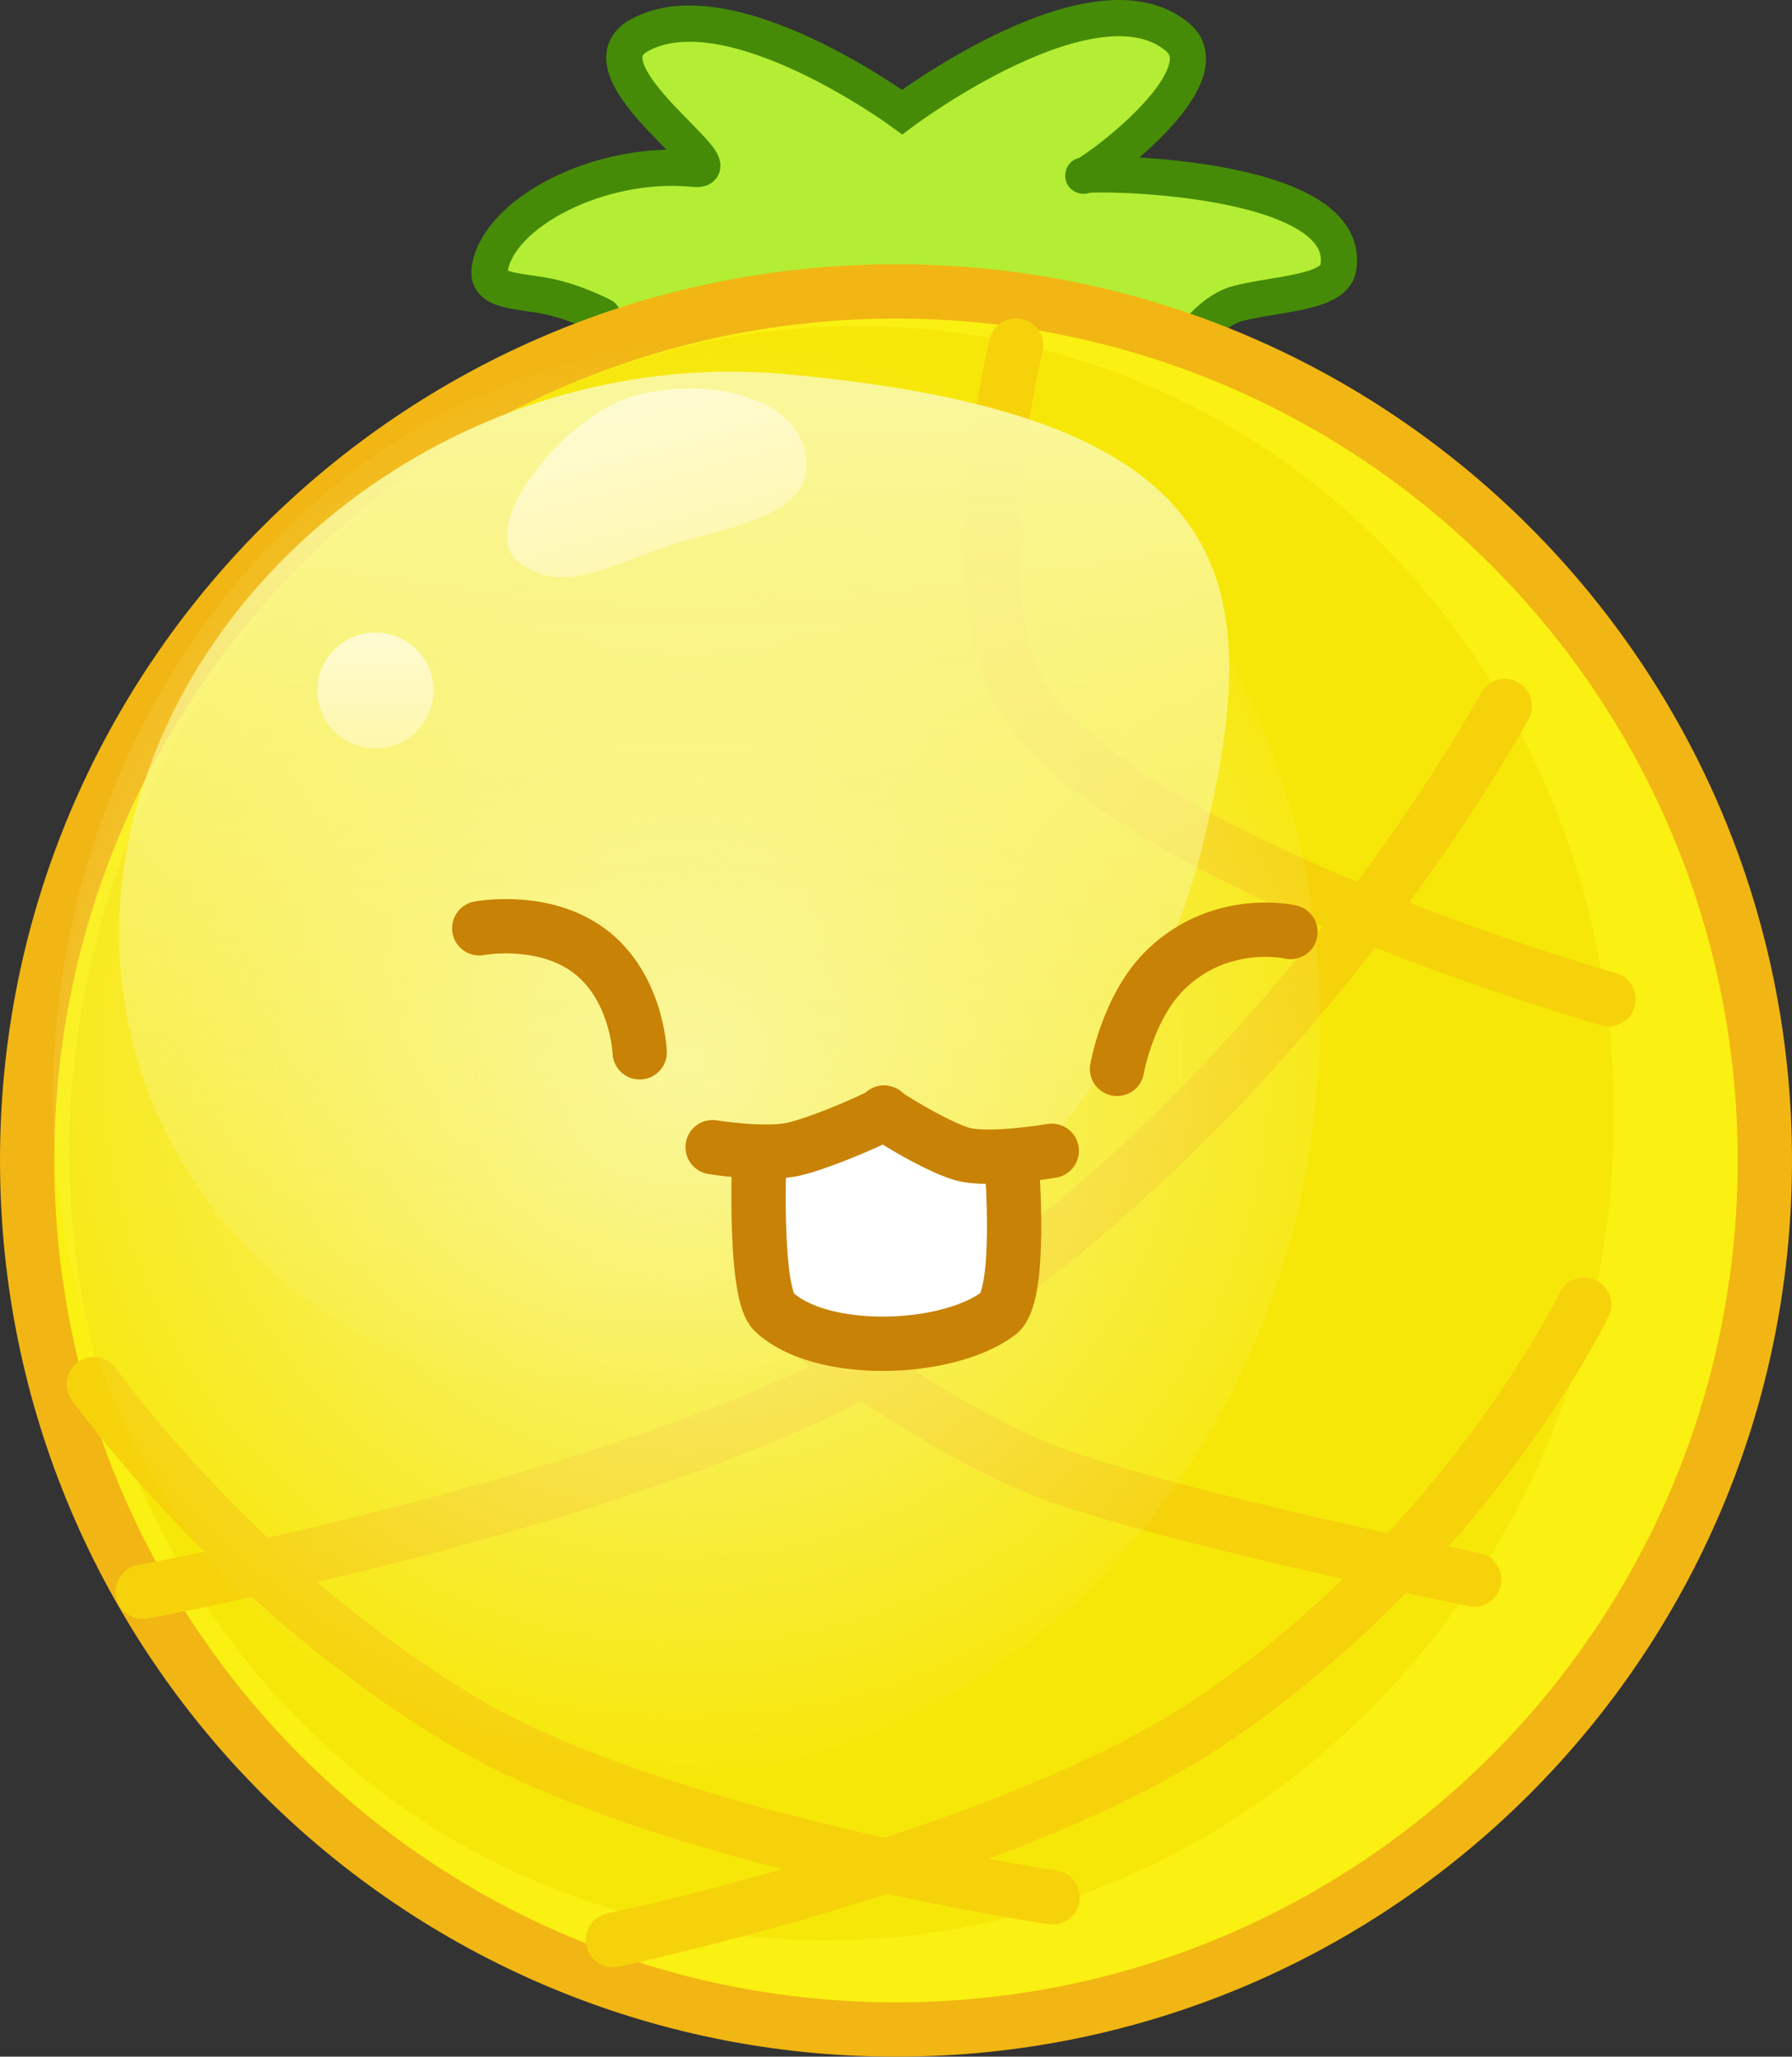
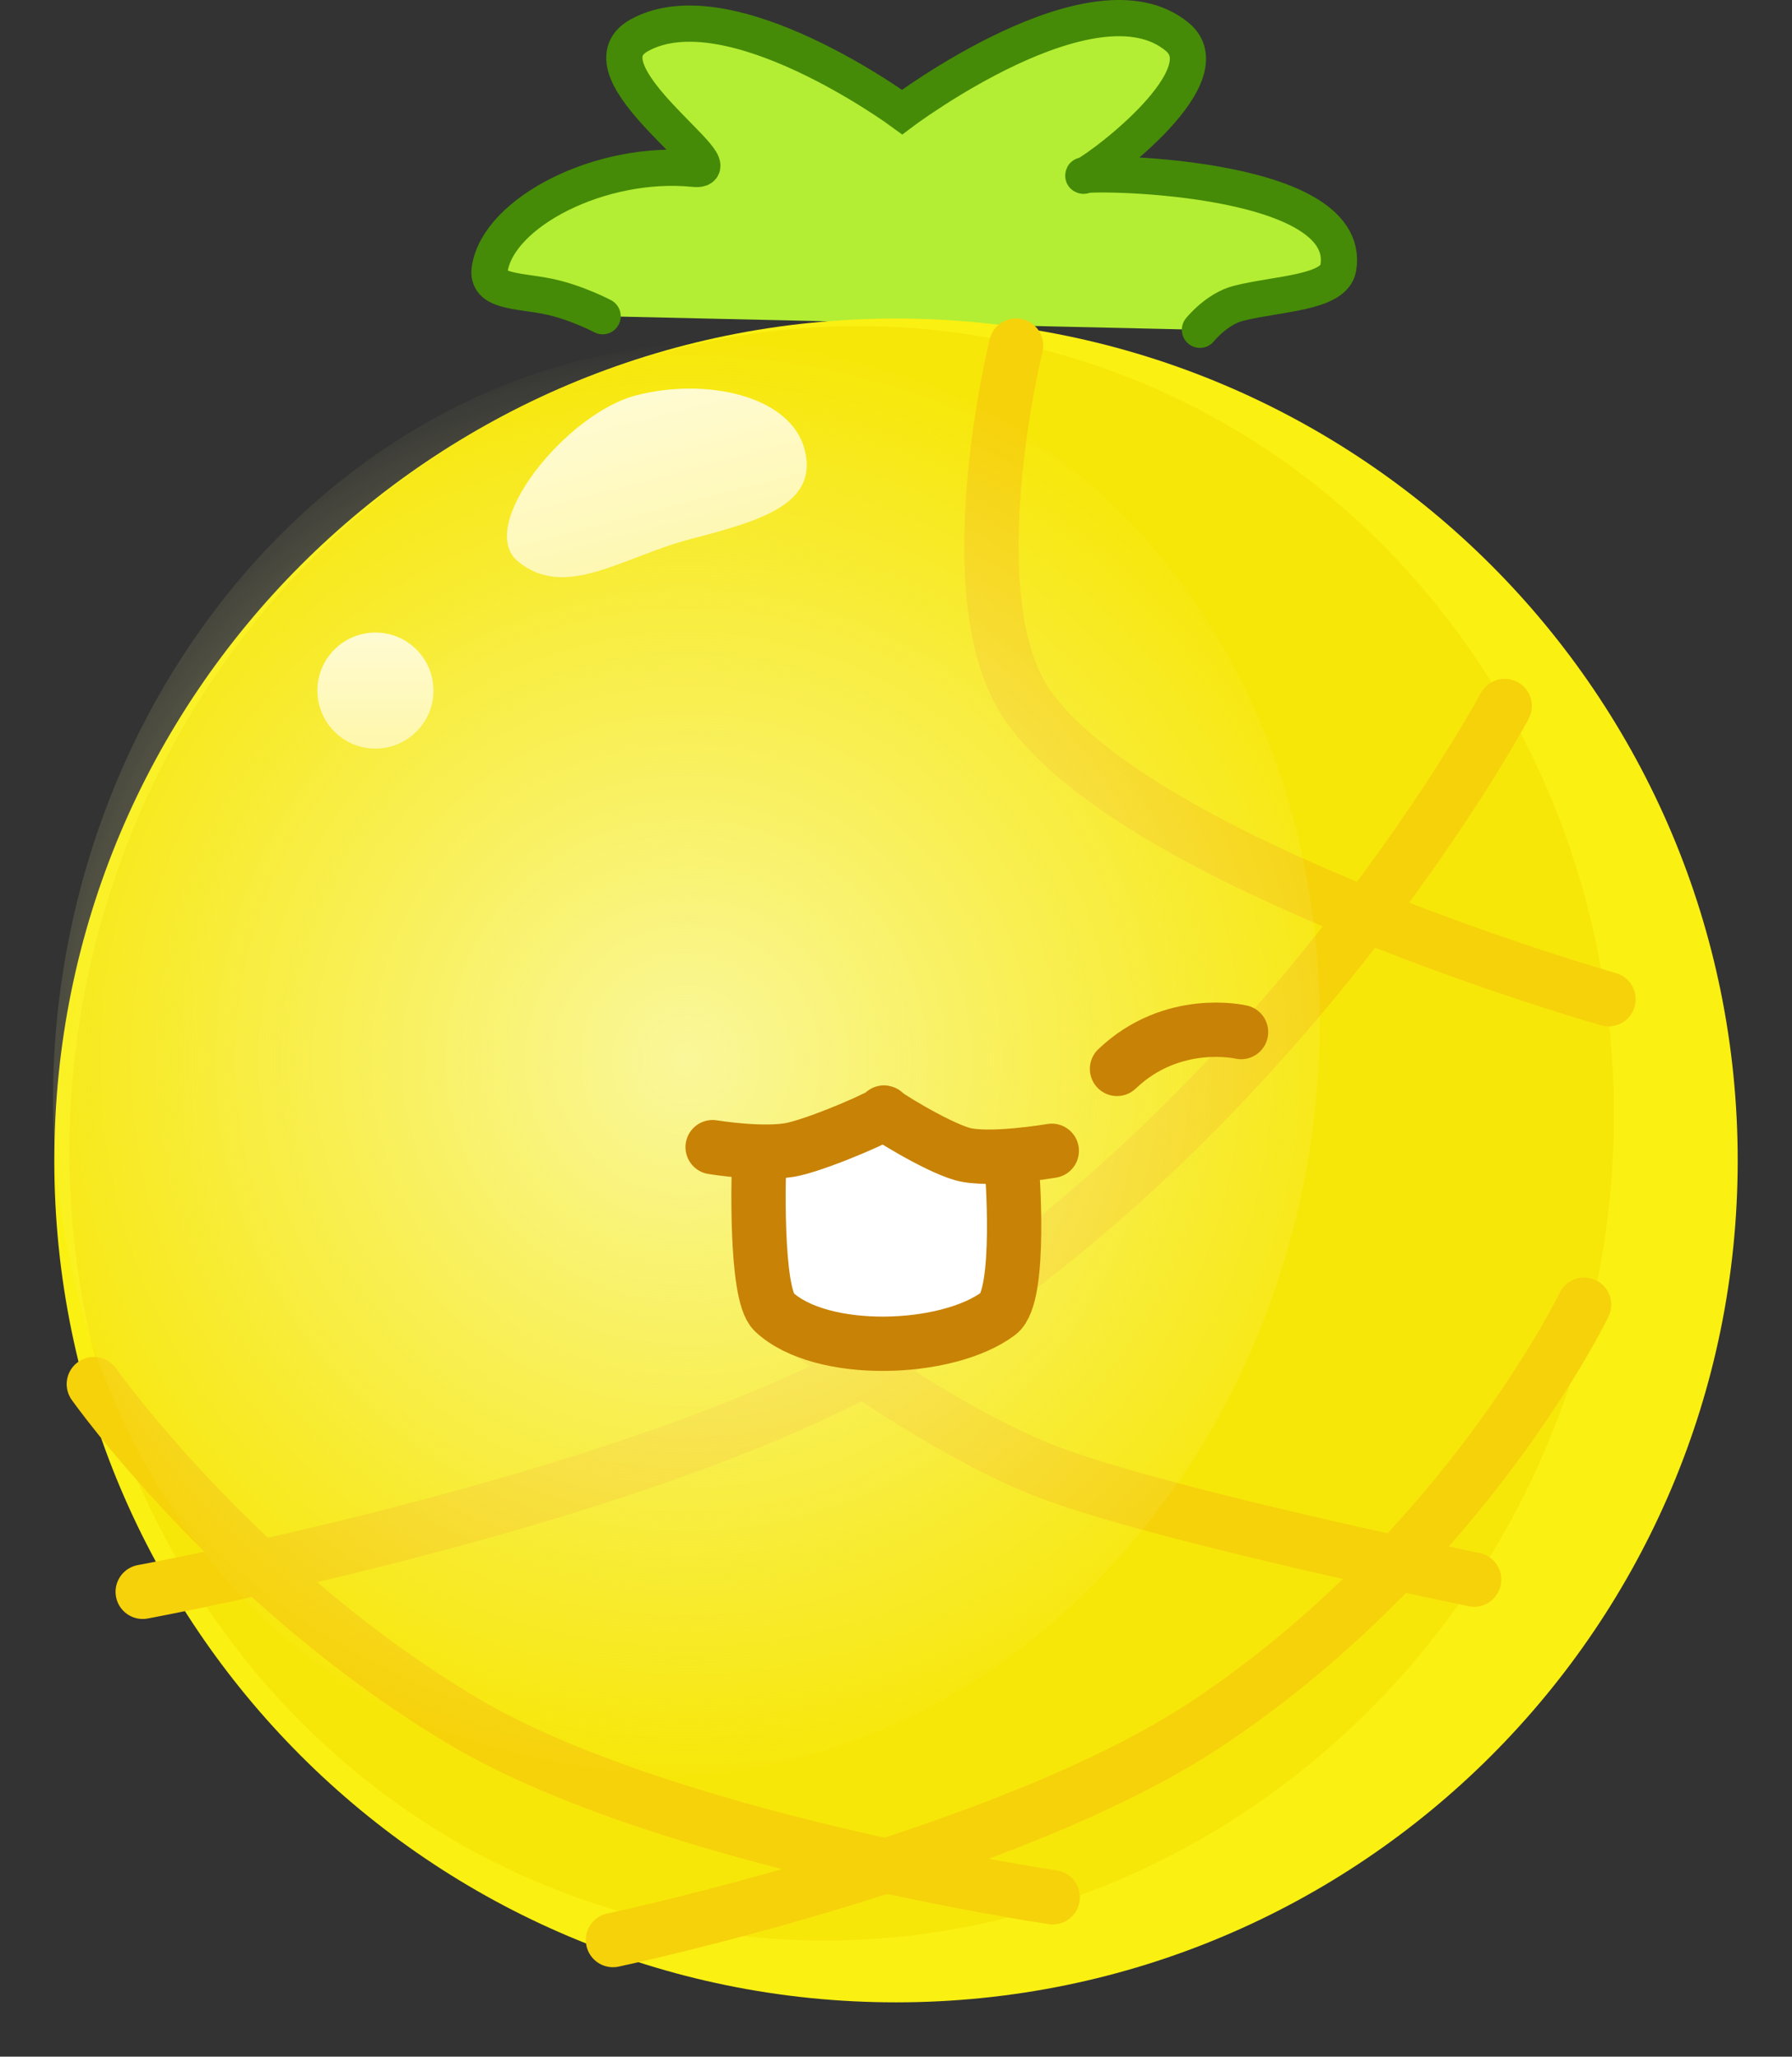
<svg xmlns="http://www.w3.org/2000/svg" version="1.1" width="99" height="113.594" viewBox="0,0,99,113.594">
  <rect x="0" y="0" width="99" height="113.594" fill="#333333" stroke="none" />
  <defs>
    <radialGradient cx="228.422" cy="181.25" r="39.791" gradientUnits="userSpaceOnUse" id="color-1">
      <stop offset="0" stop-color="#faf79a" />
      <stop offset="1" stop-color="#faf79a" stop-opacity="0" />
    </radialGradient>
    <linearGradient x1="227.011" y1="145.291" x2="227.011" y2="200.263" gradientUnits="userSpaceOnUse" id="color-2">
      <stop offset="0" stop-color="#faf79a" />
      <stop offset="1" stop-color="#faf79a" stop-opacity="0" />
    </linearGradient>
    <linearGradient x1="225.638" y1="144.54" x2="228.431" y2="155.319" gradientUnits="userSpaceOnUse" id="color-3">
      <stop offset="0" stop-color="#fffbd2" />
      <stop offset="1" stop-color="#fef7ab" />
    </linearGradient>
    <linearGradient x1="211.241" y1="157.64" x2="211.241" y2="164.051" gradientUnits="userSpaceOnUse" id="color-4">
      <stop offset="0" stop-color="#fffbd2" />
      <stop offset="1" stop-color="#fef7ab" />
    </linearGradient>
  </defs>
  <g transform="translate(-190.5,-122.703)">
    <g data-paper-data="{&quot;isPaintingLayer&quot;:true}" fill-rule="nonzero" stroke-linejoin="miter" stroke-miterlimit="10" stroke-dasharray="" stroke-dashoffset="0" style="mix-blend-mode: normal">
      <g>
        <path d="M223.792,140.167c0,0 -1.5,-0.789 -3.031,-1.096c-1.67,-0.334 -3.395,-0.24 -3.207,-1.503c0.469,-3.149 6.147,-6.054 11.277,-5.54c2.599,0.261 -6.558,-5.421 -3.012,-7.377c4.995,-2.755 14.52,4.239 14.52,4.239c0,0 10.624,-7.991 15.216,-4.137c2.7,2.267 -5.008,7.79 -5.207,7.655c-0.348,-0.235 14.98,-0.221 14.086,5.095c-0.234,1.39 -3.33,1.404 -5.509,1.951c-1.208,0.303 -2.134,1.463 -2.134,1.463" fill="#b3ee34" stroke="#458b07" stroke-width="2" stroke-linecap="round" />
-         <path d="M190.5,186.797c0,-27.338 22.162,-49.5 49.5,-49.5c27.338,0 49.5,22.162 49.5,49.5c0,27.338 -22.162,49.5 -49.5,49.5c-27.338,0 -49.5,-22.162 -49.5,-49.5z" fill="#f1b613" stroke="none" stroke-width="NaN" stroke-linecap="butt" />
        <path d="M193.5,186.797c0,-25.681 20.819,-46.5 46.5,-46.5c25.681,0 46.5,20.819 46.5,46.5c0,25.681 -20.819,46.5 -46.5,46.5c-25.681,0 -46.5,-20.819 -46.5,-46.5z" fill="#faf012" stroke="none" stroke-width="0" stroke-linecap="butt" />
        <path d="M278.37,195.185c-5.737,24.005 -28.911,39.039 -51.759,33.578c-22.848,-5.461 -36.719,-29.348 -30.982,-53.353c5.737,-24.005 28.911,-39.039 51.759,-33.578c22.848,5.461 36.719,29.348 30.982,53.353z" fill="#f7e709" stroke="none" stroke-width="0" stroke-linecap="butt" />
      </g>
      <g fill="none" stroke="#f6d20a" stroke-width="3" stroke-linecap="round">
        <path d="M278.013,194.764c0,0 -6.548,13.582 -20.722,23.068c-11.074,7.411 -32.927,12.024 -32.927,12.024" />
        <path d="M198.384,210.622c0,0 28.744,-5.301 42.191,-13.631c21.221,-13.146 33.053,-35.294 33.053,-35.294" />
        <path d="M195.684,199.15c0,0 7.931,11.197 20.415,18.621c11.002,6.543 32.559,9.722 32.559,9.722" />
        <path d="M271.94,209.947c0,0 -17.043,-3.485 -23.501,-5.928c-5.992,-2.267 -13.952,-8.243 -13.952,-8.243" />
        <path d="M279.363,177.893c0,0 -25.856,-7.362 -32.073,-16.21c-4.122,-5.867 -0.656,-19.893 -0.656,-19.893" />
      </g>
      <path d="M262.492,188.195c-4.389,21.533 -23.201,35.88 -42.017,32.044c-18.816,-3.836 -30.512,-24.401 -26.122,-45.934c4.389,-21.533 23.201,-35.88 42.017,-32.044c18.816,3.836 30.512,24.401 26.122,45.934z" fill="url(#color-1)" stroke="none" stroke-width="0" stroke-linecap="butt" />
-       <path d="M256.828,169.836c-3.754,14.942 -20.52,32.659 -36.615,29.997c-16.095,-2.662 -26.098,-16.933 -22.344,-31.875c3.754,-14.942 19.359,-26.072 35.94,-24.598c25.551,2.271 26.773,11.534 23.019,26.476z" fill="url(#color-2)" stroke="none" stroke-width="0" stroke-linecap="butt" />
      <g>
-         <path d="M252.21,181.74c0,0 0.612,-3.505 2.731,-5.525c3.07,-2.927 6.853,-2.034 6.853,-2.034" fill="none" stroke="#c88205" stroke-width="3" stroke-linecap="round" />
-         <path d="M216.976,173.975c0,0 3.21,-0.616 5.742,1.01c2.98,1.913 3.122,5.84 3.122,5.84" fill="none" stroke="#c88205" stroke-width="3" stroke-linecap="round" />
+         <path d="M252.21,181.74c3.07,-2.927 6.853,-2.034 6.853,-2.034" fill="none" stroke="#c88205" stroke-width="3" stroke-linecap="round" />
        <path d="M246.35,191.095c0,3.23 -3.127,5.848 -6.985,5.848c-3.857,0 -6.985,-2.618 -6.985,-5.848c0,-3.23 3.127,-5.848 6.985,-5.848c3.857,0 6.985,2.618 6.985,5.848z" fill="#ffffff" stroke="#000000" stroke-width="0" stroke-linecap="butt" />
        <path d="M229.87,186.063c0,0 2.899,0.481 4.504,0.105c1.682,-0.395 5.225,-1.974 4.964,-2.018c-0.208,-0.035 2.832,1.869 4.325,2.293c1.462,0.415 4.943,-0.178 4.943,-0.178" fill="none" stroke="#c88205" stroke-width="3" stroke-linecap="round" />
        <path d="M232.429,187.164c0,0 -0.244,6.995 0.829,8c2.6,2.434 9.537,2.225 12.405,0.087c1.313,-0.979 0.737,-8.145 0.737,-8.145" fill="none" stroke="#c88205" stroke-width="3" stroke-linecap="round" />
      </g>
      <path d="M234.952,147.53c0.771,2.976 -2.34,3.918 -6.219,4.923c-3.878,1.005 -6.959,3.411 -9.605,1.269c-2.39,-1.935 2.631,-8.176 6.509,-9.181c3.878,-1.005 8.543,0.013 9.314,2.989z" fill="url(#color-3)" stroke="none" stroke-width="0" stroke-linecap="butt" />
      <path d="M208.035,160.845c0,-1.77 1.435,-3.205 3.205,-3.205c1.77,0 3.205,1.435 3.205,3.205c0,1.77 -1.435,3.205 -3.205,3.205c-1.77,0 -3.205,-1.435 -3.205,-3.205z" fill="url(#color-4)" stroke="none" stroke-width="0" stroke-linecap="butt" />
    </g>
  </g>
</svg>